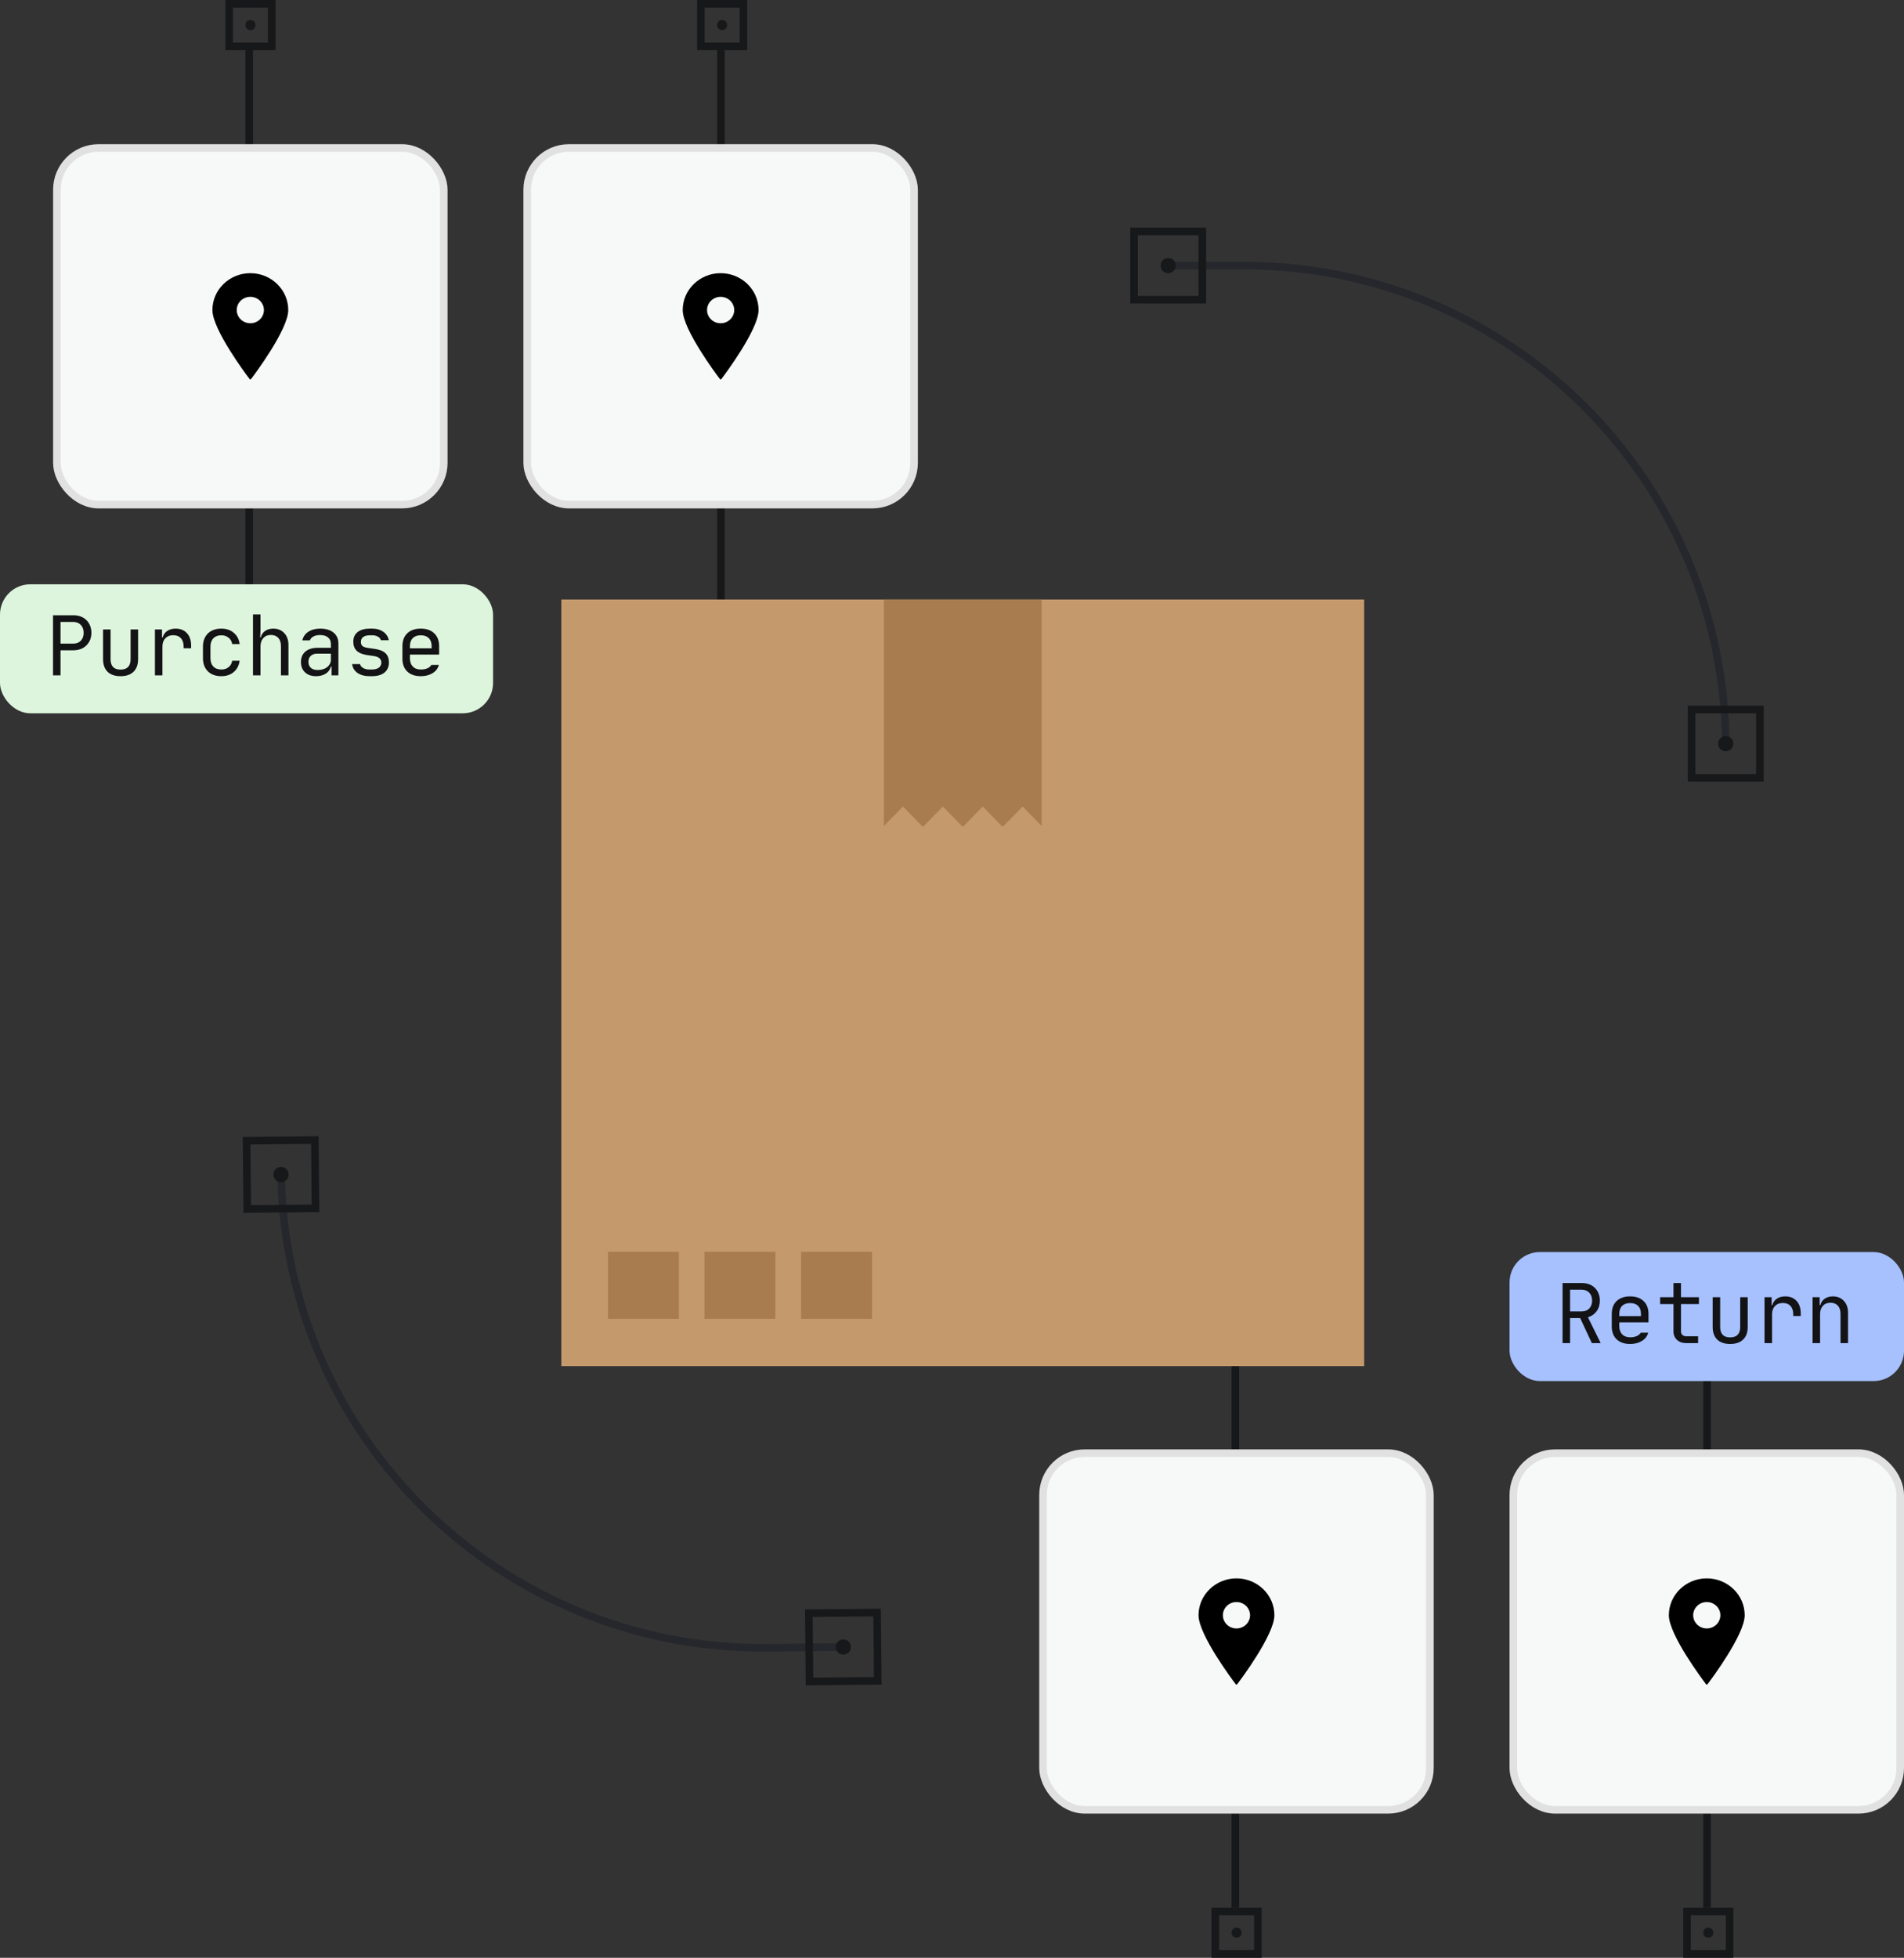
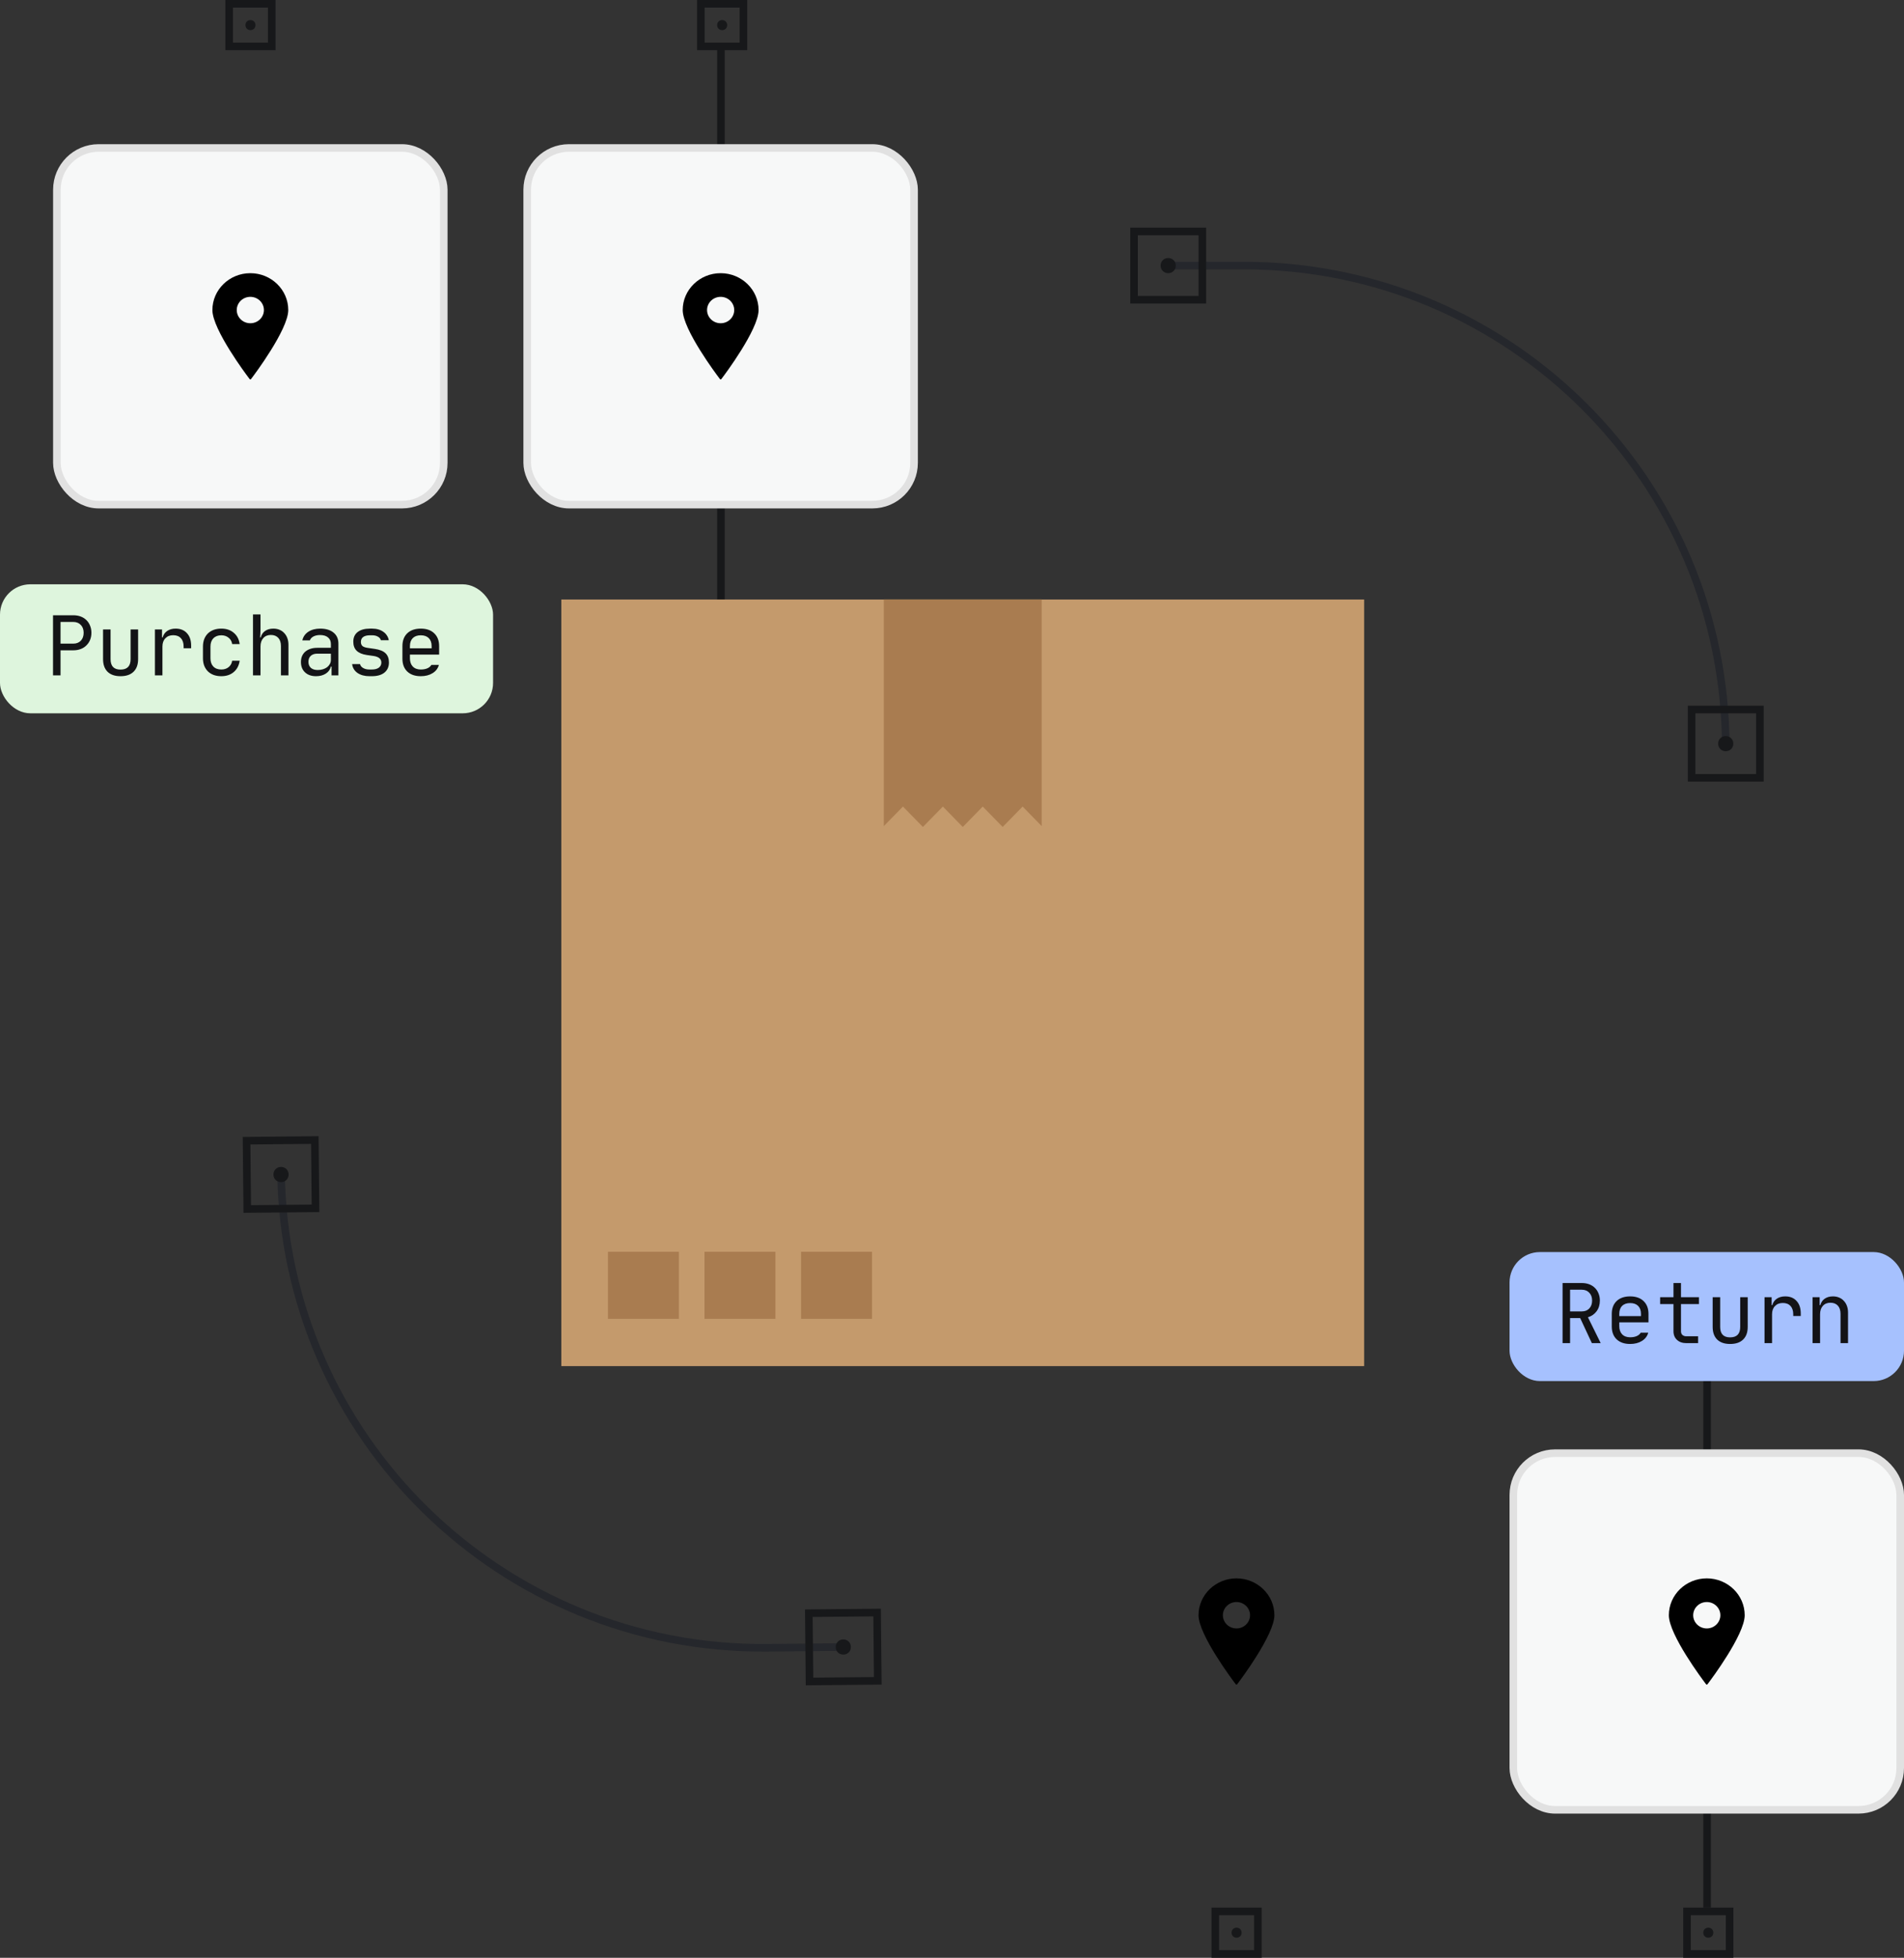
<svg xmlns="http://www.w3.org/2000/svg" width="251" height="258" viewBox="0 0 251 258" fill="none">
  <rect x="0" y="0" width="251" height="258" fill="#333333" stroke="none" />
  <rect x="165.824" y="178.115" width="5.615" height="5.615" transform="rotate(-180 165.824 178.115)" stroke="#17181A" />
  <circle cx="163.017" cy="175.308" r="0.5" transform="rotate(-180 163.017 175.308)" fill="#17181A" stroke="#17181A" stroke-width="0.323" />
  <rect x="165.824" y="257.5" width="5.615" height="5.615" transform="rotate(-180 165.824 257.5)" stroke="#17181A" />
  <circle cx="163.017" cy="254.692" r="0.5" transform="rotate(-180 163.017 254.692)" fill="#17181A" stroke="#17181A" stroke-width="0.323" />
-   <line x1="162.854" y1="177.954" x2="162.854" y2="251.385" stroke="#17181A" />
  <rect x="228.008" y="178.115" width="5.615" height="5.615" transform="rotate(-180 228.008 178.115)" stroke="#17181A" />
  <circle cx="225.2" cy="175.308" r="0.5" transform="rotate(-180 225.2 175.308)" fill="#17181A" stroke="#17181A" stroke-width="0.323" />
  <rect x="228.008" y="257.5" width="5.615" height="5.615" transform="rotate(-180 228.008 257.5)" stroke="#17181A" />
  <circle cx="225.2" cy="254.692" r="0.5" transform="rotate(-180 225.2 254.692)" fill="#17181A" stroke="#17181A" stroke-width="0.323" />
  <line x1="225.039" y1="177.954" x2="225.039" y2="251.385" stroke="#17181A" />
-   <rect x="137.5" y="191.5" width="51" height="47" rx="5.5" fill="#F7F8F8" stroke="#E1E1E1" />
  <rect x="199.5" y="191.5" width="51" height="47" rx="5.5" fill="#F7F8F8" stroke="#E1E1E1" />
  <path d="M225 208C222.243 208 220 210.18 220 212.859C220 215.437 224.536 221.462 224.73 221.717L224.91 221.956C224.931 221.984 224.964 222 225 222C225.036 222 225.069 221.984 225.09 221.956L225.27 221.717C225.464 221.462 230 215.437 230 212.859C230 210.18 227.757 208 225 208ZM225 211.118C225.988 211.118 226.791 211.899 226.791 212.859C226.791 213.818 225.988 214.599 225 214.599C224.013 214.599 223.209 213.818 223.209 212.859C223.209 211.899 224.013 211.118 225 211.118Z" fill="black" />
  <path d="M163 208C160.243 208 158 210.18 158 212.859C158 215.437 162.536 221.462 162.73 221.717L162.91 221.956C162.931 221.984 162.964 222 163 222C163.036 222 163.069 221.984 163.09 221.956L163.27 221.717C163.464 221.462 168 215.437 168 212.859C168 210.18 165.757 208 163 208ZM163 211.118C163.988 211.118 164.791 211.899 164.791 212.859C164.791 213.818 163.988 214.599 163 214.599C162.013 214.599 161.209 213.818 161.209 212.859C161.209 211.899 162.013 211.118 163 211.118Z" fill="black" />
  <rect x="35.824" y="6.115" width="5.615" height="5.615" transform="rotate(-180 35.824 6.115)" stroke="#17181A" />
  <circle cx="33.017" cy="3.308" r="0.5" transform="rotate(-180 33.017 3.308)" fill="#17181A" stroke="#17181A" stroke-width="0.323" />
  <rect x="35.824" y="85.5" width="5.615" height="5.615" transform="rotate(-180 35.824 85.5)" stroke="#17181A" />
  <circle cx="33.017" cy="82.692" r="0.5" transform="rotate(-180 33.017 82.692)" fill="#17181A" stroke="#17181A" stroke-width="0.323" />
-   <line x1="32.855" y1="5.954" x2="32.855" y2="79.385" stroke="#17181A" />
  <rect x="98.008" y="6.115" width="5.615" height="5.615" transform="rotate(-180 98.008 6.115)" stroke="#17181A" />
  <circle cx="95.2" cy="3.308" r="0.5" transform="rotate(-180 95.2 3.308)" fill="#17181A" stroke="#17181A" stroke-width="0.323" />
  <rect x="98.008" y="85.5" width="5.615" height="5.615" transform="rotate(-180 98.008 85.5)" stroke="#17181A" />
  <circle cx="95.2" cy="82.692" r="0.5" transform="rotate(-180 95.2 82.692)" fill="#17181A" stroke="#17181A" stroke-width="0.323" />
  <line x1="95.039" y1="5.954" x2="95.039" y2="79.385" stroke="#17181A" />
  <rect x="7.5" y="19.5" width="51" height="47" rx="5.5" fill="#F7F8F8" stroke="#E1E1E1" />
  <rect x="69.5" y="19.5" width="51" height="47" rx="5.5" fill="#F7F8F8" stroke="#E1E1E1" />
  <path d="M95 36C92.243 36 90 38.18 90 40.859C90 43.437 94.536 49.462 94.73 49.717L94.91 49.956C94.931 49.984 94.965 50 95 50C95.036 50 95.069 49.984 95.09 49.956L95.27 49.717C95.464 49.462 100 43.437 100 40.859C100 38.18 97.757 36 95 36ZM95 39.118C95.988 39.118 96.791 39.899 96.791 40.859C96.791 41.818 95.988 42.599 95 42.599C94.013 42.599 93.209 41.818 93.209 40.859C93.209 39.899 94.013 39.118 95 39.118Z" fill="black" />
  <path d="M33 36C30.243 36 28 38.18 28 40.859C28 43.437 32.536 49.462 32.73 49.717L32.91 49.956C32.931 49.984 32.965 50 33 50C33.036 50 33.069 49.984 33.09 49.956L33.27 49.717C33.464 49.462 38 43.437 38 40.859C38 38.18 35.757 36 33 36ZM33 39.118C33.988 39.118 34.791 39.899 34.791 40.859C34.791 41.818 33.988 42.599 33 42.599C32.013 42.599 31.209 41.818 31.209 40.859C31.209 39.899 32.013 39.118 33 39.118Z" fill="black" />
  <rect y="77" width="65" height="17" rx="4" fill="#DEF5DD" />
  <path d="M9.663 81.08C10.022 81.08 10.349 81.135 10.642 81.245C10.935 81.355 11.185 81.513 11.39 81.718C11.603 81.923 11.764 82.169 11.874 82.455C11.991 82.734 12.05 83.045 12.05 83.39C12.05 83.735 11.991 84.05 11.874 84.336C11.757 84.615 11.592 84.857 11.379 85.062C11.174 85.267 10.924 85.425 10.631 85.535C10.338 85.645 10.015 85.7 9.663 85.7H7.98V89H6.99V81.08H9.663ZM7.98 81.96V84.82H9.663C10.074 84.82 10.404 84.692 10.653 84.435C10.902 84.171 11.027 83.823 11.027 83.39C11.027 82.957 10.902 82.613 10.653 82.356C10.404 82.092 10.074 81.96 9.663 81.96H7.98ZM13.586 82.95H14.576V86.866C14.576 87.783 15.012 88.241 15.885 88.241C16.772 88.241 17.216 87.783 17.216 86.866V82.95H18.206V86.866C18.206 87.585 18.004 88.138 17.601 88.527C17.205 88.916 16.633 89.11 15.885 89.11C15.151 89.11 14.583 88.916 14.18 88.527C13.784 88.131 13.586 87.577 13.586 86.866V82.95ZM20.423 82.95H21.358V83.995H21.446C21.542 83.636 21.74 83.353 22.04 83.148C22.341 82.943 22.711 82.84 23.151 82.84C23.789 82.84 24.288 83.042 24.647 83.445C25.014 83.841 25.197 84.387 25.197 85.084V85.425H24.207V85.205C24.207 84.728 24.086 84.362 23.844 84.105C23.61 83.841 23.272 83.709 22.832 83.709C22.4 83.709 22.055 83.845 21.798 84.116C21.542 84.38 21.413 84.743 21.413 85.205V89H20.423V82.95ZM29.175 89.11C28.801 89.11 28.464 89.055 28.163 88.945C27.87 88.835 27.617 88.677 27.404 88.472C27.199 88.267 27.037 88.017 26.92 87.724C26.81 87.431 26.755 87.104 26.755 86.745V85.205C26.755 84.846 26.81 84.519 26.92 84.226C27.037 83.933 27.199 83.683 27.404 83.478C27.617 83.273 27.87 83.115 28.163 83.005C28.464 82.895 28.801 82.84 29.175 82.84C29.842 82.84 30.389 83.023 30.814 83.39C31.247 83.749 31.507 84.244 31.595 84.875H30.605C30.554 84.523 30.396 84.244 30.132 84.039C29.875 83.826 29.556 83.72 29.175 83.72C28.735 83.72 28.387 83.852 28.13 84.116C27.873 84.38 27.745 84.743 27.745 85.205V86.745C27.745 87.207 27.87 87.57 28.119 87.834C28.376 88.098 28.728 88.23 29.175 88.23C29.556 88.23 29.875 88.127 30.132 87.922C30.396 87.709 30.554 87.427 30.605 87.075H31.595C31.5 87.713 31.236 88.212 30.803 88.571C30.378 88.93 29.835 89.11 29.175 89.11ZM33.351 80.97H34.341V82.95C34.341 83.053 34.337 83.166 34.33 83.291C34.33 83.408 34.326 83.518 34.319 83.621C34.304 83.746 34.293 83.87 34.286 83.995H34.374C34.469 83.628 34.66 83.346 34.946 83.148C35.239 82.943 35.602 82.84 36.035 82.84C36.336 82.84 36.607 82.891 36.849 82.994C37.098 83.097 37.307 83.243 37.476 83.434C37.652 83.617 37.788 83.841 37.883 84.105C37.978 84.362 38.026 84.651 38.026 84.974V89H37.036V85.139C37.036 84.677 36.919 84.318 36.684 84.061C36.449 83.804 36.123 83.676 35.705 83.676C35.287 83.676 34.953 83.815 34.704 84.094C34.462 84.365 34.341 84.736 34.341 85.205V89H33.351V80.97ZM39.672 87.24C39.672 86.954 39.719 86.697 39.815 86.47C39.917 86.235 40.06 86.037 40.243 85.876C40.434 85.715 40.661 85.59 40.925 85.502C41.19 85.414 41.486 85.37 41.816 85.37H43.62V84.875C43.62 84.501 43.496 84.211 43.246 84.006C43.005 83.793 42.653 83.687 42.191 83.687C41.853 83.687 41.563 83.749 41.322 83.874C41.087 83.999 40.929 84.171 40.849 84.391H39.858C39.961 83.914 40.221 83.537 40.639 83.258C41.065 82.979 41.589 82.84 42.212 82.84C42.961 82.84 43.547 83.016 43.972 83.368C44.398 83.713 44.611 84.197 44.611 84.82V89H43.709V87.845H43.62C43.525 88.234 43.301 88.542 42.95 88.769C42.597 88.996 42.169 89.11 41.663 89.11C41.054 89.11 40.57 88.941 40.211 88.604C39.851 88.267 39.672 87.812 39.672 87.24ZM41.883 88.296C42.132 88.296 42.363 88.263 42.575 88.197C42.788 88.131 42.971 88.039 43.126 87.922C43.279 87.797 43.401 87.654 43.489 87.493C43.577 87.332 43.62 87.156 43.62 86.965V86.14H41.839C41.472 86.14 41.182 86.235 40.969 86.426C40.764 86.617 40.661 86.881 40.661 87.218C40.661 87.555 40.768 87.819 40.98 88.01C41.193 88.201 41.494 88.296 41.883 88.296ZM48.709 89.11C48.071 89.11 47.543 88.967 47.125 88.681C46.715 88.388 46.48 87.999 46.421 87.515H47.466C47.51 87.728 47.646 87.9 47.873 88.032C48.101 88.164 48.379 88.23 48.709 88.23H49.017C49.413 88.23 49.721 88.149 49.941 87.988C50.161 87.819 50.271 87.596 50.271 87.317C50.271 86.84 49.934 86.551 49.259 86.448L48.346 86.316C47.752 86.228 47.309 86.041 47.015 85.755C46.722 85.469 46.575 85.069 46.575 84.556C46.575 84.013 46.766 83.592 47.147 83.291C47.536 82.99 48.075 82.84 48.764 82.84H49.072C49.366 82.84 49.637 82.877 49.886 82.95C50.136 83.023 50.356 83.13 50.546 83.269C50.737 83.401 50.891 83.562 51.008 83.753C51.133 83.936 51.214 84.142 51.25 84.369H50.205C50.161 84.178 50.037 84.024 49.831 83.907C49.626 83.782 49.373 83.72 49.072 83.72H48.764C48.39 83.72 48.097 83.793 47.884 83.94C47.679 84.087 47.576 84.307 47.576 84.6C47.576 84.835 47.646 85.014 47.785 85.139C47.932 85.256 48.167 85.337 48.489 85.381L49.402 85.513C50.055 85.608 50.528 85.799 50.821 86.085C51.122 86.371 51.272 86.778 51.272 87.306C51.272 87.871 51.074 88.314 50.678 88.637C50.29 88.952 49.736 89.11 49.017 89.11H48.709ZM55.47 89.11C54.715 89.11 54.121 88.905 53.688 88.494C53.263 88.083 53.05 87.519 53.05 86.8V85.15C53.05 84.431 53.263 83.867 53.688 83.456C54.121 83.045 54.715 82.84 55.47 82.84C56.225 82.84 56.816 83.045 57.241 83.456C57.674 83.867 57.89 84.431 57.89 85.15V86.261H54.04V86.745C54.04 87.207 54.165 87.57 54.414 87.834C54.671 88.098 55.023 88.23 55.47 88.23C55.8 88.23 56.086 88.179 56.328 88.076C56.57 87.973 56.75 87.823 56.867 87.625H57.857C57.732 88.087 57.454 88.45 57.021 88.714C56.596 88.978 56.079 89.11 55.47 89.11ZM56.9 85.436V85.15C56.9 84.695 56.775 84.343 56.526 84.094C56.277 83.845 55.925 83.72 55.47 83.72C55.015 83.72 54.663 83.845 54.414 84.094C54.165 84.343 54.04 84.695 54.04 85.15V85.436H56.9Z" fill="#131316" />
  <rect x="199" y="165" width="52" height="17" rx="4" fill="#A6C1FE" />
  <path d="M205.99 169.08H208.52C208.879 169.08 209.206 169.135 209.499 169.245C209.792 169.355 210.042 169.513 210.247 169.718C210.46 169.923 210.621 170.169 210.731 170.455C210.848 170.734 210.907 171.045 210.907 171.39C210.907 171.94 210.764 172.409 210.478 172.798C210.199 173.179 209.818 173.443 209.334 173.59L211.017 177H209.851L208.311 173.7H206.98V177H205.99V169.08ZM206.98 172.82H208.52C208.938 172.82 209.268 172.692 209.51 172.435C209.759 172.171 209.884 171.823 209.884 171.39C209.884 170.957 209.759 170.613 209.51 170.356C209.261 170.092 208.931 169.96 208.52 169.96H206.98V172.82ZM214.896 177.11C214.14 177.11 213.546 176.905 213.114 176.494C212.688 176.083 212.476 175.519 212.476 174.8V173.15C212.476 172.431 212.688 171.867 213.114 171.456C213.546 171.045 214.14 170.84 214.896 170.84C215.651 170.84 216.241 171.045 216.667 171.456C217.099 171.867 217.316 172.431 217.316 173.15V174.261H213.466V174.745C213.466 175.207 213.59 175.57 213.84 175.834C214.096 176.098 214.448 176.23 214.896 176.23C215.226 176.23 215.512 176.179 215.754 176.076C215.996 175.973 216.175 175.823 216.293 175.625H217.283C217.158 176.087 216.879 176.45 216.447 176.714C216.021 176.978 215.504 177.11 214.896 177.11ZM216.326 173.436V173.15C216.326 172.695 216.201 172.343 215.952 172.094C215.702 171.845 215.35 171.72 214.896 171.72C214.441 171.72 214.089 171.845 213.84 172.094C213.59 172.343 213.466 172.695 213.466 173.15V173.436H216.326ZM218.851 170.95H220.611V169.08H221.601V170.95H223.966V171.852H221.601V175.438C221.601 175.643 221.664 175.805 221.788 175.922C221.92 176.039 222.096 176.098 222.316 176.098H223.856V177H222.316C221.796 177 221.381 176.857 221.073 176.571C220.765 176.285 220.611 175.907 220.611 175.438V171.852H218.851V170.95ZM225.777 170.95H226.767V174.866C226.767 175.783 227.203 176.241 228.076 176.241C228.963 176.241 229.407 175.783 229.407 174.866V170.95H230.397V174.866C230.397 175.585 230.195 176.138 229.792 176.527C229.396 176.916 228.824 177.11 228.076 177.11C227.343 177.11 226.774 176.916 226.371 176.527C225.975 176.131 225.777 175.577 225.777 174.866V170.95ZM232.615 170.95H233.55V171.995H233.638C233.733 171.636 233.931 171.353 234.232 171.148C234.532 170.943 234.903 170.84 235.343 170.84C235.981 170.84 236.479 171.042 236.839 171.445C237.205 171.841 237.389 172.387 237.389 173.084V173.425H236.399V173.205C236.399 172.728 236.278 172.362 236.036 172.105C235.801 171.841 235.464 171.709 235.024 171.709C234.591 171.709 234.246 171.845 233.99 172.116C233.733 172.38 233.605 172.743 233.605 173.205V177H232.615V170.95ZM238.947 177V170.95H239.882V171.995H239.97C240.065 171.628 240.256 171.346 240.542 171.148C240.835 170.943 241.198 170.84 241.631 170.84C241.931 170.84 242.203 170.891 242.445 170.994C242.694 171.097 242.903 171.243 243.072 171.434C243.248 171.617 243.383 171.841 243.479 172.105C243.574 172.362 243.622 172.651 243.622 172.974V177H242.632V173.139C242.632 172.677 242.514 172.318 242.28 172.061C242.045 171.804 241.719 171.676 241.301 171.676C240.883 171.676 240.549 171.815 240.3 172.094C240.058 172.365 239.937 172.736 239.937 173.205V177H238.947Z" fill="#131316" />
  <path d="M227.5 98.5V98.5C227.5 63.43 199.07 35 164 35H154" stroke="#25272C" />
  <rect x="223" y="93.5" width="9" height="9" stroke="#17181A" />
  <circle cx="227.5" cy="98" r="0.5" fill="#F7F8F8" stroke="#17181A" />
  <rect x="149.5" y="30.5" width="9" height="9" stroke="#17181A" />
  <circle cx="154" cy="35" r="0.5" fill="#17181A" stroke="#17181A" />
  <path d="M37.044 154.28V154.28C37.392 189.348 66.103 217.494 101.172 217.146L111.171 217.046" stroke="#25272C" />
  <rect x="41.593" y="159.235" width="9" height="9" transform="rotate(179.43 41.593 159.235)" stroke="#17181A" />
  <circle cx="37.049" cy="154.78" r="0.5" transform="rotate(179.43 37.049 154.78)" fill="#F7F8F8" stroke="#17181A" />
  <rect x="115.716" y="221.501" width="9" height="9" transform="rotate(179.43 115.716 221.501)" stroke="#17181A" />
  <circle cx="111.171" cy="217.046" r="0.5" transform="rotate(179.43 111.171 217.046)" fill="#17181A" stroke="#17181A" />
  <path d="M74 180.028H179.836V79.004L74 79.004L74 180.028Z" fill="#C49A6C" />
  <path d="M134.81 106.29L132.179 108.978L129.553 106.29L126.922 108.978L124.296 106.29L121.665 108.978L119.035 106.29L116.508 108.867V79H137.323V108.86L134.81 106.29Z" fill="#A97C50" />
  <path d="M105.603 173.805H114.953V164.96H105.603V173.805Z" fill="#A97C50" />
  <path d="M92.873 173.805H102.223V164.96H92.873V173.805Z" fill="#A97C50" />
  <path d="M80.146 173.805H89.496V164.96H80.146V173.805Z" fill="#A97C50" />
</svg>